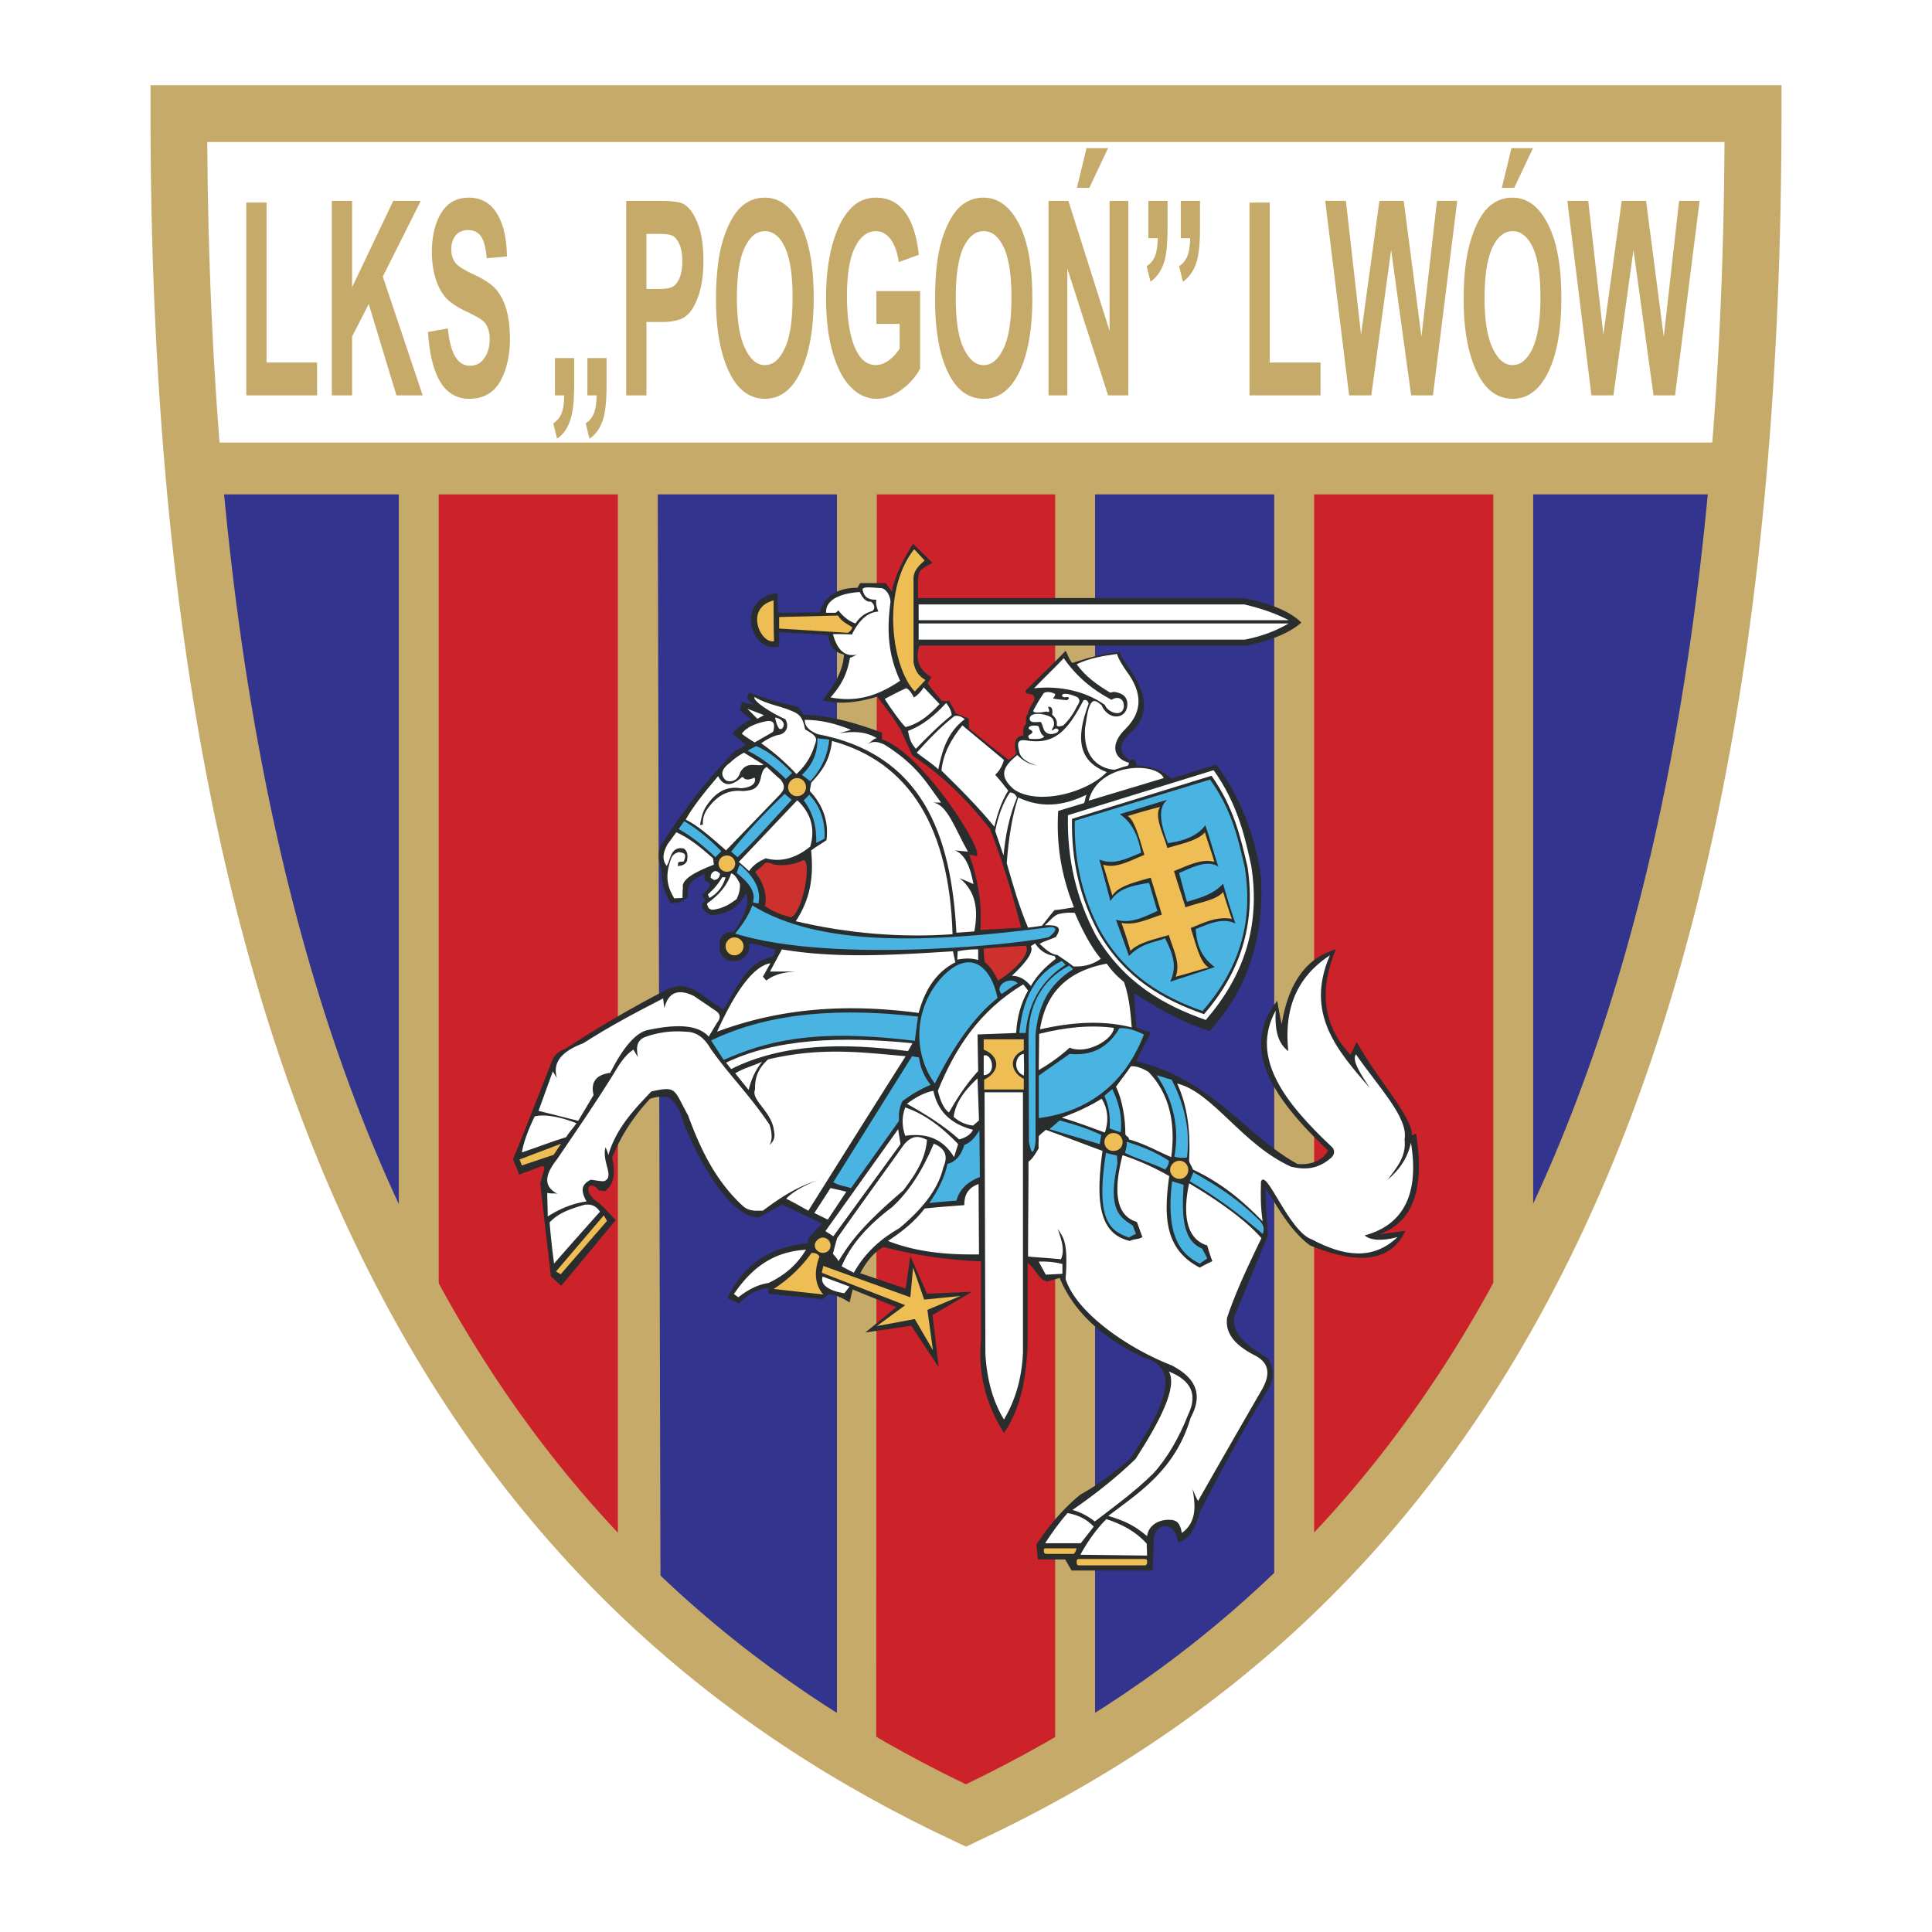
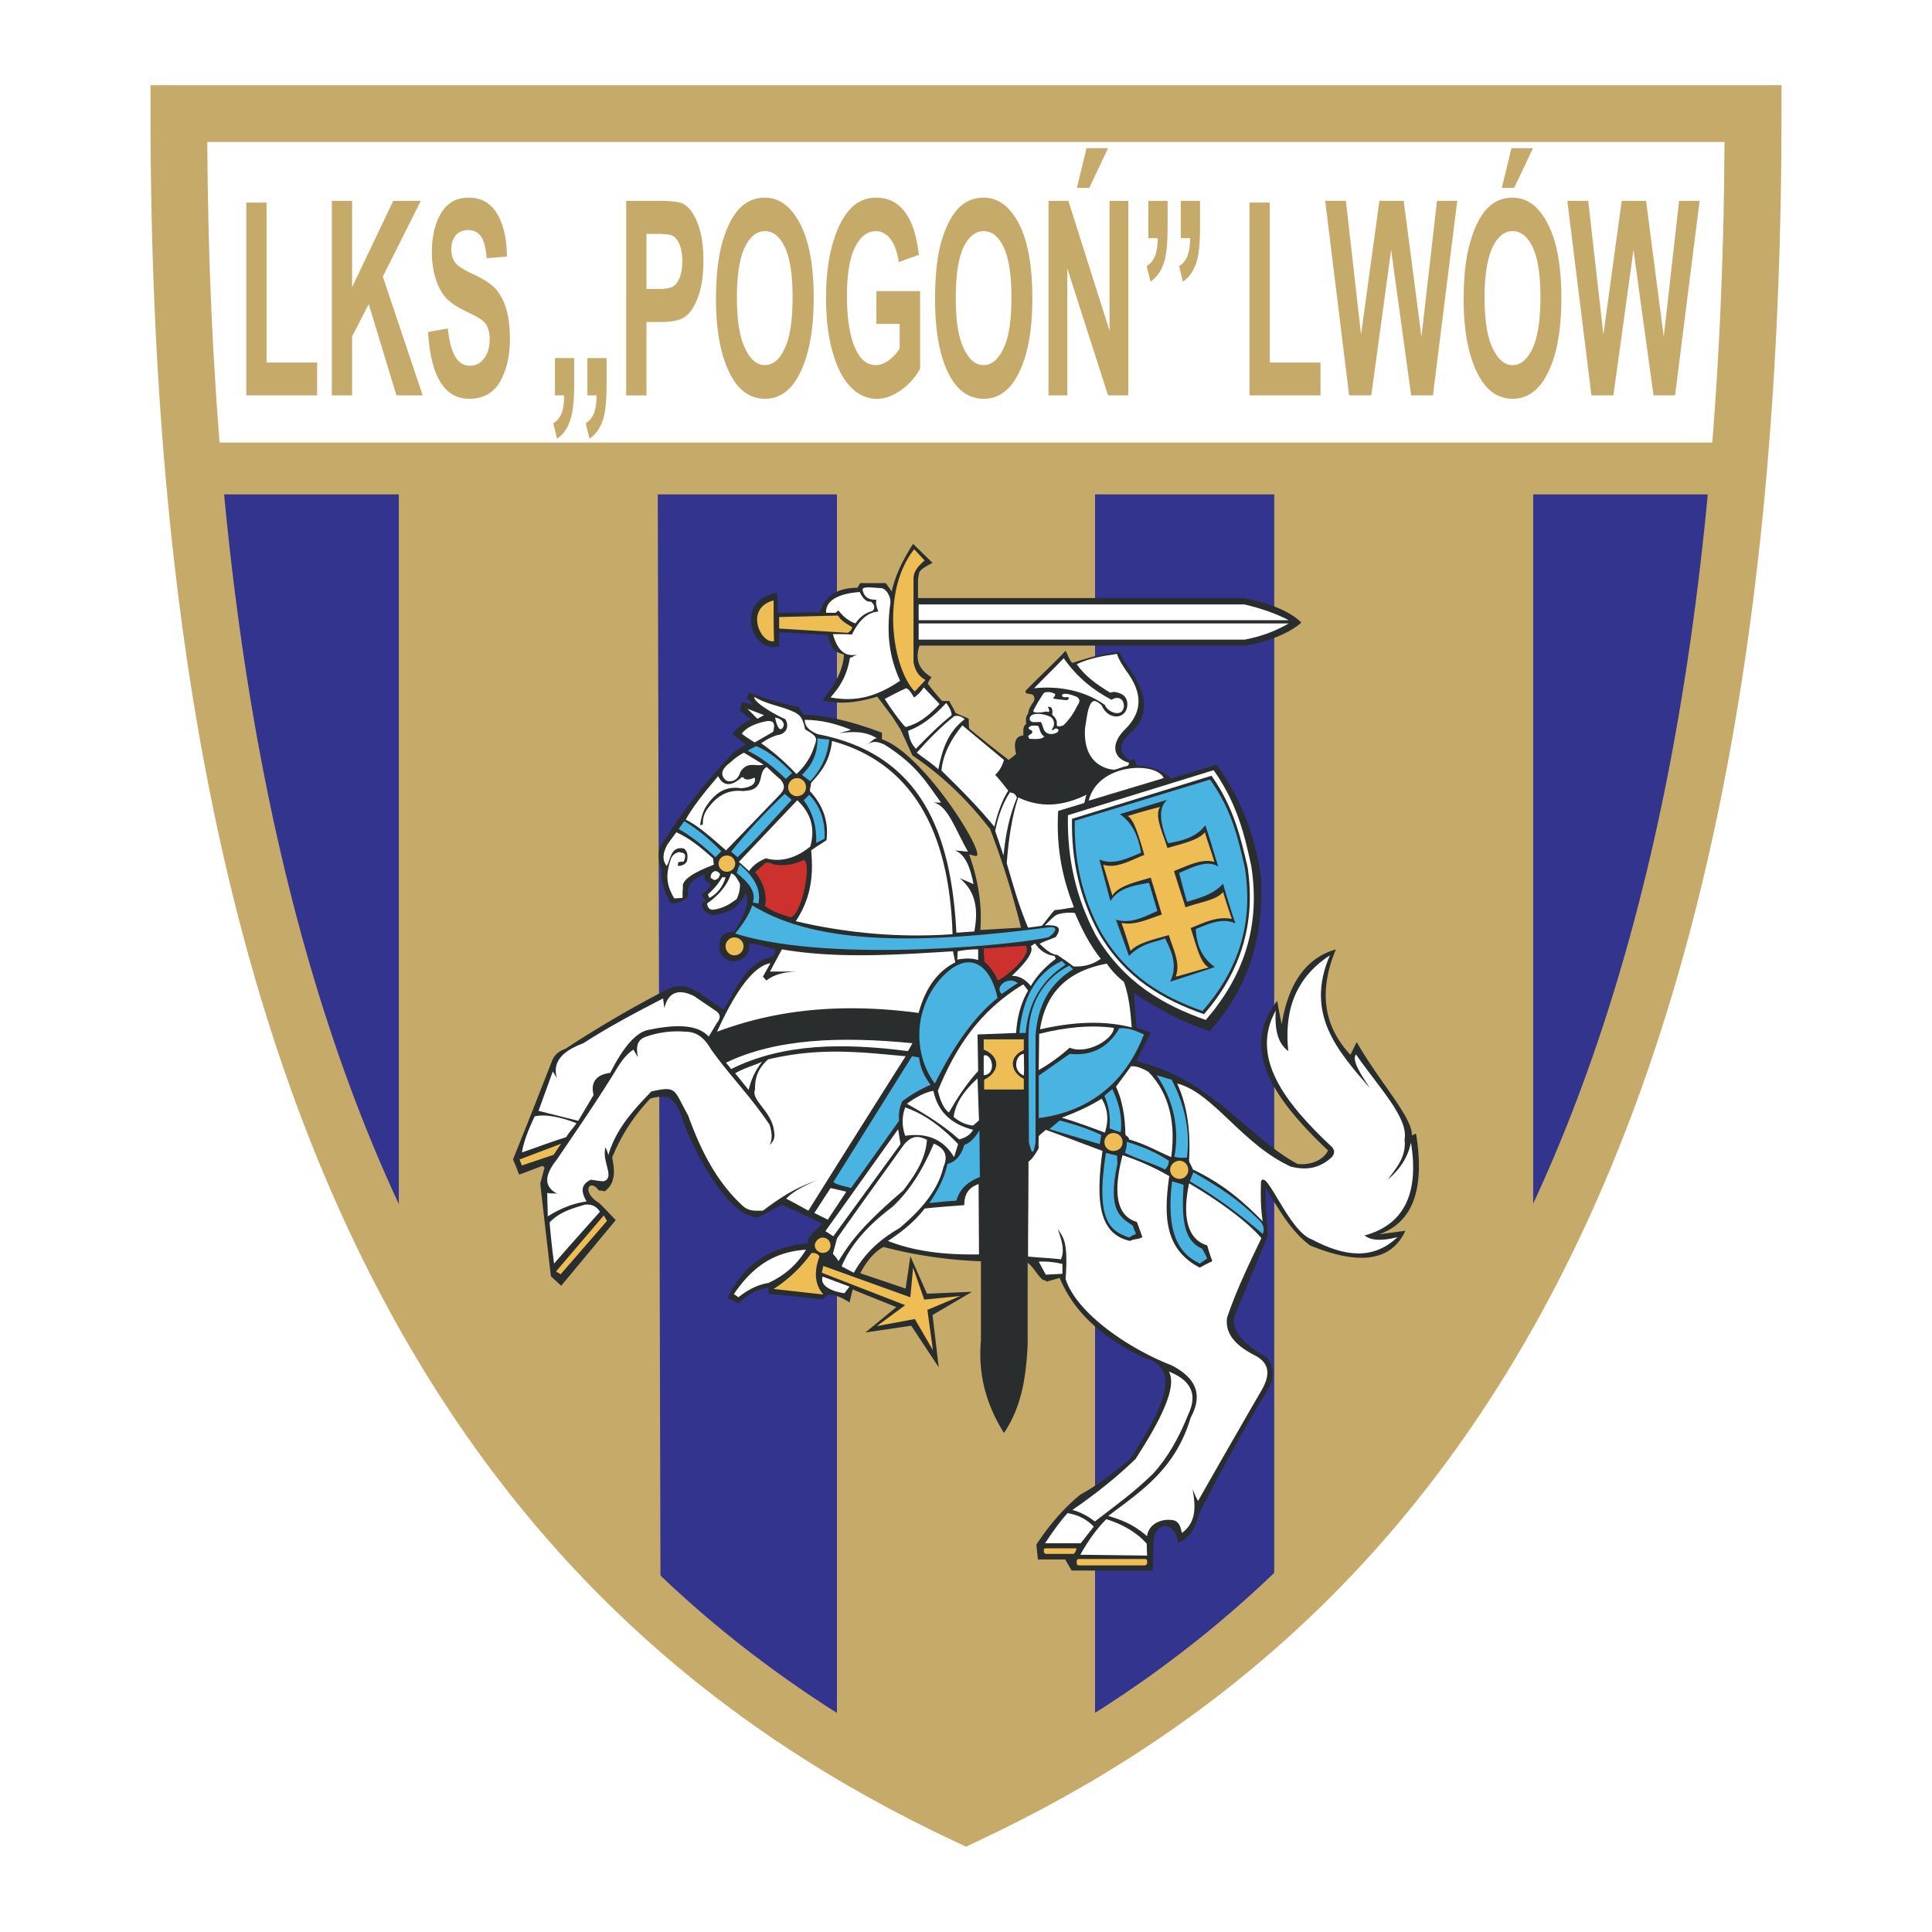
<svg xmlns="http://www.w3.org/2000/svg" width="2500" height="2500" viewBox="0 0 192.756 192.756">
  <g fill-rule="evenodd" clip-rule="evenodd">
    <path fill="#fff" d="M0 0h192.756v192.756H0V0z" />
    <path d="M15.42 8.717c0 105.921 33.541 152.806 80.958 175.044 47.417-22.238 80.958-69.123 80.958-175.044H15.42z" fill="#c6aa6a" />
    <path d="M18.166 44.152h156.381c.809-10.13 1.363-20.239 1.447-30.391H16.74c.107 10.152.66 20.26 1.426 30.391z" fill="#fff" />
    <path d="M39.789 49.323v80.042C29.36 100.953 24.38 80.246 21.912 49.323h17.877zM152.967 125.535V49.323h20.006c-.639 27.22-8.002 52.398-20.006 76.212zM109.254 176.016V49.323h17.877v110.028c-4.895 6.45-11.854 11.856-17.877 16.665zM65.625 49.323h17.877V175.59l-.554-.447c-5.98-5.66-11.599-8.215-17.047-14.578l-.276-111.242z" fill="#33348e" />
-     <path d="M87.418 175.207l.063-125.884h17.792v125.884c-8.47 11.217-9.086 11.643-17.855 0zM131.111 157.883V49.323h17.877v82.681c-5.107 11.258-10.918 16.111-17.877 25.879zM43.769 131.578V49.323h17.877v109.411c-6.981-9.81-12.791-15.812-17.877-27.156z" fill="#cc2229" />
    <path d="M96.357 178.016h.021c21.942-10.555 40.671-26.814 53.993-52.631 13.43-26.006 21.41-61.781 21.686-111.22h-75.7V8.504h81.383v2.83c0 51.865-8.258 89.365-22.348 116.626-14.193 27.539-34.285 44.693-57.822 55.717l-1.192.574-.021-.021v-6.214zM20.677 14.165c.298 49.438 8.258 85.214 21.687 111.22 13.323 25.816 32.072 42.076 53.993 52.631v6.215l-1.171-.553c-23.538-11.023-43.628-28.178-57.823-55.717-14.089-27.262-22.347-64.762-22.347-116.627v-2.83H96.357v5.661h-75.68z" fill="#c6aa6a" />
    <path d="M77.607 61.135l4.192-.043c.468-1.617 1.724-2.447 3.746-2.447l.276-.468h2.554l.596.83c.319-1.511 1.064-3.086 2.128-4.746l1.937 1.894c-1.49.787-1.298.83-1.447 1.66v1.852h32.456c2.682.511 4.682 1.341 5.789 2.447-1.342 1.192-3.576 1.937-5.512 2.299H91.739c-.554 1.617.191 2.554 1.191 3.149-.127.191-.276.404-.362.639.426.617.894 1.106 1.405 1.724.276 0 .426.042.745 0 .149.404.468.788.596 1.192.426.234.894.362 1.341.596 0 .276 0 .659.042.979a195.247 195.247 0 0 0 3.938 3.129c.277-.213.469-.362.744-.596-.275-1.149-.062-1.788.725-1.852 0-.362-.086-.873.275-1.149-.041-.469-.041-.745.191-1.021.086-.596.363-.873.598-1.277.105-.34-.043-.66-.32-.66-.277-.085-.596 0-.51-.362 1.34-1.383 2.682-2.596 3.979-3.979.234.425.404 1.021.682 1.213 1.617-.511 3.107-.979 4.725-1.064.318 1 1.512 2.171 1.938 3.363.787 1.617.596 3.106-.512 4.341-1.34 1.149-1.895 2.17-.361 3.107.275-.276.51-.149.596.49 1.66.106 2.574.511 3.469 1.298l4.512-1.384c2.363 3.235 3.852 6.981 4.447 11.237.32 6.321-1.488 11.364-5.129 15.344-2.596-.83-5-2.15-7.533-3.768.043 1.172.148 2.277.234 3.406.469.191.914.318 1.426.51-.404.873-1.021 1.938-1.426 2.852 7.576 1.852 10.98 7.492 16.068 10.26 1.531.148 2.639-.512 3.043-1.342-5.576-5.299-8.811-10.193-5.064-14.939.127.787.275 1.574.445 2.34.703-4.361 2.639-6.682 5.406-7.469-1.744 4.17-1.234 7.641 1.447 10.514.234-.406.404-.873.639-1.256 2.17 3.852 5.555 7.49 5.49 9.258.148.084.234-.15.426-.107.916 5.684-.426 8.875-3.703 10.023.873-.127 1.768-.232 2.639-.361-1.531 3.277-4.979 3.32-9.512 1.469-1.98-1.469-3.193-3.746-4.449-5.768 0 1.533.148 3.277.234 4.811l-3.363 8.086c-.232 1.895 1.619 3.045 3.32 4.107.787 1.15.596 2.215 0 3.236-2.361 3.83-4.574 7.895-6.746 12.131-.51 1.957-1.277 2.787-2.17 3.021-.277-2.277-2.447-2.043-2.447 0 0 .957-.043 1.895-.086 2.809h-8.088l-.639-1.105h-2.723l-.15-1.49c1.213-1.83 2.598-3.512 4.385-4.98 1.852-1.021 3.426-2.256 4.959-3.555 3.129-4.766 5.385-9.066 1.383-10.107-4.021-1.895-6.98-4.492-8.406-7.961-.426.148-.895.234-1.299.383 0-.148-.424-.148-.424-.234-.598-.51-.83-1.17-1.469-1.658v8.129c-.15 3.129-.555 6.172-2.363 8.854-1.936-3.086-2.574-6.129-2.299-9.236v-7.896a44.77 44.77 0 0 1-9.725-1.426c-.979.512-1.767 1.576-2.32 2.617l4.533 1.533.469-3.234 1.66 3.746 4.491-.191-3.938 2.318.617 5.215-2.745-4.15c-1.49.234-3.043.447-4.576.682l3.086-2.533c-1.426-.596-2.895-1.148-4.342-1.766-.127.426-.213.893-.319 1.297-.638-.404-1.34-.787-2.17-.787-.128.148-.319.277-.511.469-1.788-.191-3.597-.361-5.406-.553 0-.234 0-.426-.042-.596-1.426.232-2.213.871-2.916 1.574-.361-.191-.724-.383-1.149-.512 1.81-3.787 4.661-5.172 8.087-5.512-.276-.277.234-.83 1.383-1.936-1.341-.639-2.639-1.299-4.022-1.895-.787.426-1.511.83-2.341 1.256-3.234.041-6.938-7.576-7.726-10.217a3.845 3.845 0 0 0-1.191-1.744 3.694 3.694 0 0 0-1.894.127c-1.661 1.768-2.916 3.703-3.789 5.875.319 1.426.276 2.639-.745 3.361a2.992 2.992 0 0 0-.596-.084c-.873-1.256-1.809.127.043 1.256.596.553 1.106 1.148 1.66 1.701-1.81 2.172-3.597 4.342-5.448 6.555-.32-.318-.703-.639-1.022-.957-.362-3.107-.724-6.193-1.064-9.258.148-.49.276-1.043.425-1.553a.767.767 0 0 0-.191-.191c-.788.275-1.575.596-2.341.871-.192-.51-.383-1.021-.617-1.51 1.341-3.299 2.639-6.619 3.937-9.939.276-.596.745-.916 1.298-1.105a112.462 112.462 0 0 1 9.917-5.811c1.617-.873 2.554-.277 3.469.234.702.553 1.618 1.148 2.363 1.658.553-.723.83-1.553 1.703-2.809 1.021-1.617 2.043-2.17 3.149-2.447.213-.191.404-.362.319-.745-1.021-.234-2.767-.915-2.597-.362.192 1.426-2.171 2.298-2.895.638-.234-1.383.213-2.064 1.384-2.021.915-1.384 1.618-2.725 1.192-3.831-.638 1.106-1.383 1.979-3.363 2.171-.66-.234-1.021-.554-1.021-1.17.085-.085.234-.17.362-.277-.085-.276-.319-.362-.362-.638.511-.362.915-.788.788-1.064-.554-.362-.554-.234-.511-.979-.937.426-1.894.894-1.661 2.277-.702.681-1.298.639-1.724.639-.596-.958-1-2.171-.915-3.277-.362-1.107-.468-2.086.192-2.874a55.637 55.637 0 0 1 7.108-9.002l1.107-.639-1.341-1.106c.511-.66 1.149-1.064 1.852-1.448l-1.107-.872.191-.83 1.149.234-.66-.639.234-.554c1.66.596 3.277 1.106 4.895 1.426l.553.787c2.682.085 5.236.831 7.811 1.788v.66c4.257 1.468 10.705 11.96 9.322 11.642l-.617-.149c.938 2.682 1.299 5.171 1.107 7.534l4.064-.234c-.766-3.001-1.703-6.236-3.086-9.832-2.448-3.15-4.98-5.491-7.747-7.343l-1.192-2.596-.83-1.298-1.489-1.979c-1.83.554-3.682.83-5.448.362.894-1.235 2-2.618 2.128-4.555-1.298-.383-1.234-.788-1.617-1.958l-4.853-.276v1.404c-2.809.83-4.512-4.725-.17-5.32l.042 1.975z" fill="#2a2d2d" />
    <path d="M73.266 93.526c.511 0 .915.404.915.873a.908.908 0 0 1-.915.915c-.468 0-.873-.404-.873-.915 0-.468.404-.873.873-.873z" fill="#eebe55" />
    <path d="M73.351 93.143c.659-.83 1.34-1.745 1.702-2.809 6.747 4.15 17.558 3.746 29.369 2.213 1.064-.191 1.15.234.234.937-1.765.596-21.409 2.766-31.305-.341zM72.946 84.971c1.554-1.937 3.363-3.874 5.342-5.768l.703.596c-1.852 1.979-3.597 4.022-5.406 5.725-.192-.17-.426-.361-.639-.553zM80.182 79.842c.192-.17.383-.362.554-.553 1.021 1.064 1.617 2.49 1.532 4.384-.277.149-.554.277-.83.426.042-1.703-.362-3.087-1.256-4.257z" fill="#49b4e2" />
    <path d="M80.8 78.927c0-.191.127-.66.127-.83 1.064-1.149 1.852-2.171 2.086-4.172 7.811 2.128 11.705 8.747 12.024 19.282-5.108.362-10.45-.064-15.642-1.298 1.405-2.128 1.809-4.299 1.532-7.066.511-.383 1.021-.66 1.532-1.021.235-1.809-.319-3.469-1.659-4.895z" fill="#fff" />
    <path d="M80.289 71.818c1.554 0 3.086.362 4.619 1l-1.171.34c1.298-.192 2.554-.234 3.746.49l-.234.063-.766.596c.639-.468 1.192-.276 1.788 0 3.277 2.065 4.214 3.874 5.619 5.768h-.767c1.405.234 2.15 2.596 3.448 4.895l-1.298-.128c1.021.404 1.532 1.66 1.852 3.362l-1.385-.594c1.702 1.383 1.852 3.277 1.469 5.32l-1.789.128c-.511-9.875-3.448-17.834-13.855-19.814-.872-.362-1.276-.787-1.276-1.426zM53.729 110.828l1.426-3.936.404.658c-.447-1.531.426-2.639 2.639-3.469 2.682-1.723 5.278-3.086 7.959-4.469l.128.979c.362-1.574 1.383-2 2.958-1.213l2.256 1.533c.468.361.34.766.042 1.127l-.83 1.383c-1.106-1.234-3.277-1.234-5.959-.68-1.277.191-2.575 1.744-3.873 4.299-1.383.17-1.979.914-1.66 2.213l-1.532 2.574-3.958-.999z" fill="#fff" />
    <path d="M64.306 103.486a9.425 9.425 0 0 1 4.065-.553c1.192 0 1.937.68 2.533 1.703 1.852 2.639 3.831 4.531 5.874 7.576.277.871.277 1.51 0 2.021.362-.32.596-.682.447-1.383-.213-1.98-2.341-3.088-1.894-4.15-.042-1.533.575-2.32 1.298-3.002 5.278-1.256 9.385-.701 13.727-.318a3270.52 3270.52 0 0 0-9.705 15.408c-.745-.404-1.468-.83-2.213-1.191.681-.746 1.895-1.342 3.192-1.895-1.383.553-2.639.914-5.512 3.086-.639 0-1.341.105-1.979-.447-2.724-2.49-4.256-5.682-5.491-9.066-1.447-2.574-1.063-2.957-3.66-2.383-1.788 1.873-3.512 3.682-4.299 6.363-.043-.277-.17-.553-.277-.787-.404 1.426.979 3-.17 3.383-.425 0-.894-.105-1.298-.148-1.149.553-.873 1.34-.426 2.17-1.191.15-2.532.639-3.873 1.49 0-.852-.043-1.574-.043-2.361.319.127.745 0 1.064.127-1.383-.682-1.426-1.787-.106-3.447 1.894-2.789 3.895-5.684 5.788-8.748.511-.871 1.064-1.701 1.852-2.213.128.234.277.469.447.744-.171-.871-.171-1.617.659-1.979zM71.542 102.934c1.852-4.107 3.661-6.556 5.321-6.832l-.745 1.34.34.385c.915-.703 1.937-.83 2.937-.895H76.82l1.191-2.213c5.448.937 11.28.553 17.068.191l.234 1.106c-1.745.873-2.979 2.533-3.66 5.045-6.746-.895-13.45-.618-20.111 1.873z" fill="#fff" />
    <path d="M72.436 106.02c5.022-2.406 11.449-2.639 18.6-1.938l-.447.787c-6.427-.83-12.471-.787-17.643 1.789l-.51-.638z" fill="#fff" />
-     <path d="M70.946 103.805c6.108-2.936 13.259-3.213 20.644-2.383l-.319 2.426c-10.3-1.297-15.003.129-19.068 1.895l-1.257-1.938z" fill="#49b4e2" />
    <path d="M73.351 107.082c.936-.553 1.809-.744 2.681-1.148-.702.873-1.106 1.83-1.341 2.811l-1.34-1.663zM81.247 121.023l1.617-2.49 1.575.362-1.852 2.787-1.34-.659z" fill="#fff" />
    <path d="M83.141 117.938l7.853-12.557.702.127c.128 1.107.554 1.938 1.149 2.725-1.021.426-1.937.979-2.809 1.617-.341.703-.383 1.342-.341 1.979l-4.788 6.705c-.596-.192-1.341-.278-1.766-.596z" fill="#49b4e2" />
    <path fill="#fff" d="M82.353 122.832l7.257-10.174.234 1.49-6.703 9.194-.788-.51zM83.97 126.344c.894-2.172 2.639-4.107 5.044-5.916 1.66-1.533 3.001-3.598 4.15-6.322 1 .404 1.511 1.107.958 2.342-.426 1.809-1.596 3.746-4.363 6.066-1.767 1.02-3.384 2.34-4.576 4.469l-1.213-.639z" />
    <path d="M82.077 123.471c.468 0 .787.383.787.787 0 .426-.319.744-.787.744-.362 0-.788-.318-.788-.744 0-.404.425-.787.788-.787z" fill="#eebe55" />
    <path d="M82.077 127.365l2.681 1-.511.66c-1.66-.234-2.447-.937-2.17-1.66z" fill="#fff" />
    <path fill="#eebe55" d="M82.14 126.301l8.684 3.129.276-2.959 1.107 3.193 3.618-.363-3.299 1.385.554 4.021-1.81-3.107-3.788.703 2.831-2.086-8.322-3.235.149-.681zM77.182 128.6a13.843 13.843 0 0 0 3.788-3.598c.319 0 .596.043.788.363-.639 1.723-.362 2.914.383 3.787l-4.959-.552z" />
    <path d="M73.223 129.109c2.213-3.277 4.618-4.256 7.193-4.426-.788 1.299-1.895 2.447-3.746 3.32-1 .148-2.021.639-3 1.426l-.447-.32zM83.523 123.533c2.171-3.105 4.427-6.191 6.64-9.299.873-1.064 1.575-.873 2.32-.512-.149 1.959-1.17 3.469-2.362 5.045-4.491 3.83-5.448 5.447-6.47 7.064-.128-.275-.362-.51-.553-.744.149-.552.277-1.064.425-1.554zM103.635 125.875a8.115 8.115 0 0 1 2.363.234v.979l-1.66.086-.703-1.299z" fill="#fff" />
    <path d="M107.615 155.543h6.641c.105 0 .191.084.191.17v.277c0 .062-.15.191-.191.191h-6.641c-.064 0-.191-.086-.191-.191v-.277c0-.086.084-.17.191-.17zM104.338 154.479h3.043c.086 0-.148.553-.277.553h-2.766c-.064 0-.191-.105-.191-.234v-.148c-.001-.129.042-.171.191-.171z" fill="#eebe55" />
    <path d="M102.57 125.365c0-3.129.043-6.363.043-9.471.32-.213.596-.596 1.021-1.342-.041-.404 0-.723 0-1.191.234-.277.469-.404.703-.639 1.895.682 3.83 1.426 5.66 2.107-.68 4.959-.404 8.279 2.746 8.98.404-.234.766-.105 1.234-.383-.191-.51-.361-1.021-.553-1.512-2.215-.658-2.299-3.299-1.426-6.66a25.056 25.056 0 0 1 4.66 2.086c-.553 3.916-.512 7.299 3.043 9.129.512-.275.744-.404 1.256-.639a17.794 17.794 0 0 1-.512-1.574c-1.744-.512-2.596-2.447-1.809-6.193 2.598 1.533 5.641 3.617 7.215 5.469-1.256 2.619-2.531 5.258-3.426 7.939-.17 1.299.426 2.574 2.83 3.787 1.469.789 1.469 1.98.596 3.471a1642.28 1642.28 0 0 0-6.32 11.023c-.234-.404-.383-.787-.553-1.191.318 1.701.404 3.32-1.064 4.383-.148-.744-.342-1.234-1.021-1.297-1.213-.129-2.32.51-2.447 1.617-1.299-1.107-2.32-1.555-3.875-2.021 3.172-2.406 6.684-4.619 8.217-9.791 1.232-2.277.596-3.938-1.895-5.234-4.385-1.703-9.514-5.258-10.578-8.619.277-3.746-.234-4.129-.787-5.002.361 1.064.744 2.129.32 3.043-1.106-.126-2.213-.169-3.278-.275z" fill="#fff" />
    <path d="M98.145 103.699h4v1.064c-1.701.744-1.191 2.318 0 2.873v1.064h-3.957v-.98c1.617-.787 1.617-2.34-.043-3v-1.021z" fill="#eebe55" />
    <path d="M98.145 105.316v1.959c1.382-.107.787-2.277 0-1.959z" fill="#fff" />
    <path d="M102.613 103.338c0-2.938 1.299-5.576 4.064-7.002l.385.361c-2.449 1.533-3.512 3.66-3.746 6.598v10.662c-.148.936-.32 1.574-.66 0l-.043-10.619zM105.721 111.787c1.469.383 2.852.83 4.15 1.447l-.148.914-5.023-1.49 1.021-.871z" fill="#49b4e2" />
    <path d="M101.699 103.061c.318-3.404 1.574-5.895 4.234-7.193l.383.383c-2.447 1.576-3.746 3.873-3.979 6.811h-.638v-.001z" fill="#49b4e2" />
    <path d="M103.764 102.699c.574-3.768 2.873-5.854 6.66-6.555a8.224 8.224 0 0 0 1.703 1.809c.51 1.383.66 2.959.787 4.555-2.342-.596-5.213-.703-9.15.191zM90.313 110.488c1.937.66 3.66 1.957 5.277 3.66l-.404 1.299c-1.064-1.768-2.66-2.447-4.873-2.129-.341-.978-.341-1.894 0-2.83z" fill="#fff" />
    <path d="M90.483 110.127c.83-.639 1.809-1.15 2.639-1.299.49 2.32 2.022 3.385 3.958 3.895-.277.512-.745.787-1.383.957-1.532-1.383-3.32-2.489-5.214-3.553z" fill="#fff" />
    <path d="M95.144 111.424c.213-1.531 1.192-2.723 2.384-3.83l.148 4.193-.596.51a3.414 3.414 0 0 1-1.936-.873z" fill="#fff" />
    <path d="M97.592 106.85c-1.256 1.383-2.129 2.766-2.917 4.148-.553-.402-.872-1.234-1.106-2.17 1.703-4.191 4.107-7.959 8.492-10.598l.084.041.426.555c-.744 1.297-1.105 2.723-1.191 4.234l-3.852.148.064 3.642z" fill="#fff" />
    <path d="M93.271 108.105c-2.043-2.725-2.277-7.193.575-10.471 2.916-3.193 5.021-1.215 5.682 1.936-2.362 1.852-4.448 4.916-6.257 8.535zM99.932 99.166c.555-.34 1.064-.787 1.617-1.064-.83-.788-2.404.277-1.617 1.064z" fill="#49b4e2" />
    <path d="M98.145 94.633c1.383-.107 2.809-.192 4.193-.277.658.83-1.619 2.853-2.768 3.47-.318-.66-.744-1.406-1.34-1.852-.042-.469-.085-.873-.085-1.341z" fill="#cd312d" />
    <path d="M95.548 94.91a9.749 9.749 0 0 1 2.044-.191v1.064c-.618-.192-1.299-.192-2.086-.042l.042-.831zM100.953 97.357c1.385-1.299 2.215-2.363 1.895-2.958l.426-.276c.49.745 1.148 1.149 1.938 1.255l.127.277c-1 .765-1.895 1.66-2.49 2.724-.64-.787-1.3-1.022-1.896-1.022z" fill="#fff" />
    <path d="M112.404 113.914c.062.234-.043.746-.172 1.107 1.342.66 2.725 1.021 4.002 1.66.234-.234.383-.512.383-.873-1.383-.915-2.83-1.468-4.213-1.894zM115.404 107.275c.469.127.979.318 1.49.445 1.234 2.363 1.895 5.002 1.531 7.77-.426.041-.852.041-1.256-.086.513-2.746-.04-5.554-1.765-8.129z" fill="#49b4e2" />
-     <path d="M98.23 108.977h3.83v26.051c-.127 2.488-.744 4.66-1.895 6.596-1.021-1.658-1.703-3.83-1.852-6.555l-.083-26.092z" fill="#fff" />
    <path d="M118.703 117.852l.361-.895c2.682 1.533 4.428 2.682 6.555 4.768.469.469.555.916.361 1.385-2.253-1.938-4.617-3.704-7.277-5.258zM116.938 117.852c.361.129.744.213 1.148.361-.17 2.873-.17 5.533 1.852 6.363.191.342.361.66.51.98l-.744.51c-2.065-.978-3.405-3-2.766-8.214zM110.34 115.021c.361.105.723.191 1.105.277 0 .232.043.51.043.787-1.021 4.703.277 5.363 1.533 6.193.084.275.213.553.318.83-.234.084-.469.232-.703.361-1.743-.637-3.404-1.467-2.296-8.448z" fill="#49b4e2" />
    <path d="M117.682 115.809c.51 0 .873.426.873.916 0 .467-.363.893-.873.893-.512 0-.938-.426-.938-.893 0-.491.426-.916.938-.916zM111.062 113.041c.553 0 .938.406.938.916 0 .512-.385.873-.938.873a.876.876 0 0 1-.873-.873c0-.51.426-.916.873-.916z" fill="#eebe55" />
    <path d="M102.145 105.146c0 .639.064 1.512 0 2.17-1.233-.552-.766-2.127 0-2.17z" fill="#fff" />
    <path d="M103.635 107.316l3.086-2.17c2.234.234 3.852-.66 4.959-2.555.83-.084 1.617.234 2.447.617-1.957 5.109-5.789 7.748-10.492 8.344v-4.236z" fill="#49b4e2" />
    <path d="M103.678 103.146c2.555-.639 5.043-.916 7.449-.596 0 1.062-2.598 2.723-4.406 1.979-1 .895-2.021 1.617-3.086 2.234l.043-3.617zM105.934 111.51c1.213-.447 2.746-1.107 3.98-1.895.658 1.064.701 2.277.318 3.385-1.382-.512-2.957-1.107-4.298-1.49z" fill="#fff" />
    <path d="M110.189 109.34c.234-.234.512-.447.789-.682.637 1.34 1.021 2.766.83 4.299a10.836 10.836 0 0 1-1.107-.383c.084-1.107-.043-2.172-.512-3.234z" fill="#49b4e2" />
    <path d="M111.34 108.424c.51-.703 1.021-1.342 1.49-2.043.596-.043 1.191.234 1.744.553 2.17 2.234 2.725 5.279 2.277 8.514-1.533-.66-2.555-1.299-4.215-1.768.043-.275-.361-.318-.361-.553 0-1.469-.275-3.363-.935-4.703z" fill="#fff" />
    <path d="M75.33 87.014c.234-.234.575-.468.851-.745.277-.426.724-.085 1.149 0 .958.128 1.894 0 2.852-.468.83.192-.127 5.321-1.277 5.725-.936-.277-1.809-.554-2.596-1.149.234-.788 0-2.213-.979-3.363z" fill="#cd312d" />
    <path d="M73.5 87.099c.085-.234.17-.596.319-.83 1.511 1.298 2.128 2.533 1.852 3.874-.191-.042-.383-.042-.553-.127.319-1.023-.384-1.938-1.618-2.917z" fill="#49b4e2" />
    <path d="M70.626 89.228a6.596 6.596 0 0 0 1.426-1.703h.341c-.277.958-.852 1.66-1.618 2.064l-.149-.361zM70.903 87.567c0-.383.149-.553.425-.659.213 0 .362.106.511.276-.063.341-.191.554-.574.618a1.518 1.518 0 0 1-.362-.235z" fill="#fff" />
    <path d="M70.542 90.143c1.106-.788 1.979-1.703 2.405-3.001.277.042.554.383.873 1.022.043.553-.106 1.064-.319 1.532-.66.49-1.298.916-2.32 1.064-.555.042-.597-.426-.639-.617z" fill="#fff" />
    <path d="M72.521 85.354c.468 0 .83.362.83.83a.831.831 0 0 1-1.66 0c0-.468.361-.83.83-.83z" fill="#eebe55" />
    <path d="M67.477 83.034c1.341.596 2.511 1.575 3.66 2.596l.085.639c-1.979.745-3.278 1.533-3.086 2.298-.042.34-.042.66-.042 1.022-.276 0-.617.042-.83.042-.617-1.064-.979-2.106-.341-3.873.106-.361.341-.638.83-.745.341.107.852 0 .468.937-.127.043-.362 0-.553.085 0 .085-.042.234-.042.362.362 0 .745-.128.915-.49.106-.553.064-.979-.319-1.255-.788-.149-1.106.276-1.298.745-.17.404-.17.596-.404 1-.511-.639-.362-1.384.085-2.171l.872-1.192z" fill="#fff" />
    <path d="M68.264 81.928c1.341.788 2.639 1.894 3.703 3l-.596.596c-1.107-1.064-2.32-2.064-3.661-2.809l.554-.787z" fill="#49b4e2" />
    <path d="M74.223 75.096l1.958 1.192c-.745.234-1.617-.404-2.319.745-.277.958-1.022 1.021-1.426.83-.703-.596-.32-1.256.404-1.767a6.085 6.085 0 0 1 1.383-1z" fill="#fff" />
    <path d="M79.501 77.628c.553 0 .915.426.915.937 0 .447-.362.873-.915.873-.468 0-.873-.426-.873-.873 0-.511.405-.937.873-.937z" fill="#eebe55" />
    <path d="M81.565 73.649c.383.106.788.063 1.171.149-.149 1.426-.66 2.809-1.894 4.15-.277-.234-.554-.404-.83-.638 1.107-1.064 1.553-2.214 1.553-3.661zM74.606 74.905c.234-.192.596-.32.83-.469 1.383.554 2.533 1.618 3.597 2.682-.192.192-.468.426-.638.596-1.107-1.107-2.363-2.107-3.789-2.809z" fill="#49b4e2" />
    <path d="M75.288 69.542c1.383.83 2.831.894 4.171 1.617.51.319.681.745.873 1.618 1.383.788 1.191.873.787 2.043a6.229 6.229 0 0 1-1.66 2.405c-1.064-1.128-2.171-2.128-3.512-3.064.553-.404 1.107-.681 1.66-.83.788-.085 1.191-.83.745-1.575-1.682-.768-3.299-1.895-3.064-2.214z" fill="#fff" />
    <path d="M77.331 71.584c.447.085.788.277.873.681-.042.383-.192.511-.426.468-.214-.233-.362-.638-.447-1.149zM74.01 73.202c.49-.703 1.511-1.064 2.49-1.256.681-.085.873.234.639 1.064-.596.362-1.234.702-1.852 1.064-.404-.276-.914-.553-1.277-.872zM74.564 70.712l1.66.639-.66.361-1-1zM88.27 69.733c.703-.362 1.383-.745 2.128-1.064.319.085.553.511.787.915.319-.17.681-.553.979-1 .596.639.958 1 1.575 1.66-1.128 1.234-2.149 1.979-3.384 2.298-.426-.362-1.702-2.17-2.085-2.809zM117.447 108.105c3.555.871 6.471 6.086 11.365 8.299 1.383.32 2.682.277 4.021-.914.32-.32.361-.703.086-1.021-4.768-4.471-8.215-8.961-5.641-13.643-.127 2.32.383 3.385 1.256 4.043-.383-3.596.404-7.107 4.15-9.555-2.533 5.831.787 9.555 3.98 13.237-.938-1.426-1.811-2.766-1.385-3.361 2.256 3.277 5.258 6.32 4.854 8.49.213 1.811-.938 2.959-1.682 4.023 1.064-.916 1.957-2.021 2.32-3.703.83 5.086-.703 8.193-4.619 9.258.553.488 1.66.596 3.277.17-2.49 2.363-5.406 1.895-8.533.234-2.32-.787-4.576-7.215-5.088-5.768-.041 1.34-.041 2.617.17 3.959-1.893-1.938-3.914-3.725-6.959-5.172-.105-.32-.318-.553-.383-.873.153-2.767-.124-5.406-1.189-7.703zM104.23 92.313c.469-.361.83-.915 1.342-1.106.66-.17 1.105-.17 1.66-.127.701 1.618 1.531 3.277 2.596 4.576-.66.49-1.574.83-2.725.765-.51-.404-1.062-.765-1.617-1.148-.66-.042-1.256-.638-1.766-1.107.553-.319 1.021-.404 1.617-.681.704-1.023.149-1.214-1.107-1.172z" fill="#fff" />
    <path d="M101.592 79.565c2.172 1.022 4.342.937 6.811-.276-.148.319-.105.511-.234.83l-2.596.787c-.234 3.98.553 7.023 1.574 9.62-.639.085-1.297.234-1.936.277-.469.511-.789 1-1.256 1.554-.404.064-.959.149-1.385.191-.871-2.022-1.467-4.15-2.127-6.427.192-2.576.553-4.789 1.149-6.556zM99.293 82.907c.277-1.49.789-2.831 1.469-3.853.383.064.512.149.703.511-.787 1.895-1.15 3.789-1.342 5.789l-.83-2.447z" fill="#fff" />
    <path d="M93.931 76.884c.149-1.66.979-3.171 2.085-4.512l4.15 3.448c-.234.787-.553 1.17-.873 1.49.469.511.873 1.021 1.299 1.575-.617.958-1.064 2.213-1.383 3.597-1.617-1.98-3.384-3.747-5.278-5.598z" fill="#fff" />
    <path d="M91.462 75.096c1.192-1.34 2.469-2.639 3.767-3.66.468-.085.83.149 1.021.319-1.724 1.299-2.235 3.065-2.639 5.002-.616-.597-1.447-1.108-2.149-1.661zM90.589 72.925c1.383-.511 2.575-1.447 3.81-2.788.276.34.511.745.553 1.213-1.213.958-2.341 2.085-3.575 3.362-.468-.552-.618-.914-.788-1.787zM106.551 81.332l14.535-4.49c2.32 3.277 3.066 6.384 3.746 9.513.979 6.151-.83 11.13-4.533 15.408-4.234-1.488-8.172-3.723-10.98-8.469-1.938-3.663-2.874-7.621-2.768-11.962zM108.615 79.884l7.492-2.256c-.746-1.659-6.554-1.532-7.492 2.256z" fill="#fff" />
    <path d="M107.424 66.264c1.256-.596 2.639-.83 4.021-1.021.129.511.682 1.34.916 1.681 1.701 2.256 1.574 4.107 0 5.725-1.789 1.703-1.15 3.086.275 3.448 0 .234-.127.34-.275.34-.404.085-.787.277-1.191.362-.598-.042-3.15-.425-2.916-4.15.191-1.107.275-2.32.787-2.682.277-.106.553.128.873.405.701 1.66 2.723 1.383 2.553-.319-.105-.639-.574-.916-1.297-1.021-.15 0-.277.063-.426.063-1.234-.746-2.49-1.618-3.32-2.831z" fill="#fff" />
-     <path d="M102.486 73.883c2.725.425 4.021-.958 5.617-4.022.299-.085.426.063.512.34-1 2.725-1.512 5.576 1.809 6.832-1.936 2.021-6.789 3.362-9.236 1.745-1.617-1.383-1.105-2.298.32-3.448a3.39 3.39 0 0 0 1.893 1.043c-.871-.319-1.658-.681-1.744-1.554-.278-1.021.212-1.021.829-.936z" fill="#fff" />
    <path d="M102.721 72.5c.17-.128.488-.128.766-.085.277-.043.148.745.703 1.064-.15.127-.234.319-1.469.234-.191-.191-.15-.34.041-.425.406-.234.234-.405-.041-.511-.108-.086-.151-.171 0-.277z" fill="#fff" />
    <path d="M102.805 71.478c.32-.49 1.895-.213 2.215.234.191.319.191.659 0 .936-.129.234-.086.277.148.128.127-.234.723 0 .275.319-.51.234-.979.192-1.254-.213-.191-.383-.234-.894-.426-.851-.363 0-.639.064-.873-.042-.128-.086-.234-.277-.085-.511z" fill="#fff" />
    <path d="M103.125 70.839c.318-.596.639-1.149 1.021-1.703.318-.149.639-.106 1.021.043.127.085.213.085-.107.51.426.085.938.128 1.385.171.275-.171.275-.277 0-.319-.555.148-.682-.362-.129-.319.32 0 .746.149 1.15.319.426.319.148.659 0 .894-.363.767-.83 1.426-1.385 1.937-.467.17-.701.128-.639-.148.043-.32-.148-.639-.467-.916.084-.596-.043-.83-.426-.787.234.468.148.596-.129.468-.191.042-.383.042-.51.085-.637.042-.914 0-.785-.235z" fill="#fff" />
    <path d="M103.168 68.669c.979-1.022 2.043-2.022 2.957-3.001 1.299 1.852 2.873 3.15 4.768 4.15.639-.404 1.277-.128 1.234.703-.17 1.149-1.66.51-1.895-.192-1.935-1.383-4.511-1.937-7.064-1.66zM124.193 63.816h-32.54v-1.617h36.924c-1.341.788-2.766 1.299-4.384 1.617zM124.152 60.305H91.654v1.575h36.924c-1.342-.703-2.808-1.192-4.426-1.575z" fill="#fff" />
    <path d="M91.27 68.988c-2.128-2.128-3.511-9.747-.085-14.174l.085.043.979 1.064c-.596.51-1.064 1.021-1.107 1.703v8.449c.17.936.596 1.447 1.192 1.767l-1.064 1.148zM77.182 59.9c0 1.341 0 2.724.042 4.065-1.319.32-3.001-3.277-.042-4.065zM77.735 61.561l5.874-.149c.319.553.872.83 1.426 1.17-.085.319-.277.447-.447.553l-6.853-.425v-1.149z" fill="#eebe55" />
    <path d="M83.098 63.263c.638 0 1.256 0 1.894.042.873-1.745 1.767-2.213 2.639-2.298-.192-.468-.277-.83-.192-1.171-.596 0-1.192-.085-1.383-1 0-.383 1.064-.191 1.937-.149.554.149.937 1.021.83 1.532-.404 3.128-.085 5.363.979 7.704-2.405 1.618-4.448 2.128-6.938 1.66.873-1 1.617-2.064 1.937-3.958.234-.043.469-.234.703-.319-1.257.277-1.981-.511-2.406-2.043z" fill="#fff" />
    <path d="M82.417 61.135c-.064-1.15 1.106-1.895 3.278-2.065h.085c.319.681.638.915.915.958h.191c.234.149.553.596.149.936-.703.171-1.256.596-1.682 1.235-.681-.234-1.234-.681-1.703-1.298l-.277.234h-.956zM106.998 150.648c2.277-1.576 4.342-3.193 6.299-5.088 2.447-3.787 4.193-7.172 3.32-8.725 2.404.957 2.809 2.447 1.938 4.277-.916 2.32-2.086 4.363-3.512 5.916-1.938 1.895-3.873 3.277-5.811 4.768-.703-.552-1.447-.935-2.234-1.148zM68.414 81.779c.638-1.192 1.809-2.661 3.234-4.342.511 1.021 1.298 1.064 2.362.106h.128c.234.362.703.234 1.149.042.191.553-.277.979-1.341 1.064-1.192-.191-2.405.085-3.554 1.894-.319.554-.447 1.149-.553 1.788.042-.042.191-.042.276-.042 0-.511.043-1.064.554-1.703 1.021-1.384 2.17-1.809 3.469-1.66.745-.085 1.575-.042 1.809-1.532.127-.447.234-.724.553-.873.447.426.915.873 1.383 1.255.511.639.362 1-.042 1.469-1.767 1.852-3.661 3.788-5.405 5.597-1.575-1.383-2.916-2.552-4.022-3.063zM104.273 153.967c.66-1.021 1.447-2.127 2.234-3 1.107.17 1.938.639 2.619 1.342l-1.299 1.658h-3.554zM73.712 85.993l5.832-6.151c1.256 1.17 1.852 2.682 1.298 4.618-1.49 1.213-3.001 1.575-4.448 1.17-.681.319-1.234.639-1.66 1.277-.361-.319-.681-.638-1.022-.914zM107.785 155.117c.66-1.191 1.49-2.447 2.596-3.555 1.576.512 2.959 1.256 4.023 2.447l.043 1.191-6.662-.083zM52.068 114.979c.17-1.021.596-2.17 1.277-3.596 1.106-.277 2.788.127 4.171.68-.34.512-.745.895-1.021 1.385-1.383.425-3.043 1.062-4.427 1.531z" fill="#fff" />
    <path fill="#eebe55" d="M51.834 115.682l4.151-1.577-.745 1.108-3.172 1.064-.234-.595zM55.474 126.854l4.767-5.596.319.553-4.618 5.32-.468-.277z" />
    <path d="M54.835 121.959c.958-1.021 2.213-1.383 3.511-1.766.831-.086 1.234.275 1.511.701-1.511 1.703-3.043 3.406-4.576 5.172a77.563 77.563 0 0 1-.446-4.107zM88.588 123.811c1.49-.979 2.725-2 3.661-3.234 1.277-.148 2.618-.234 3.958-.34 0-1.234.554-1.789 1.427-2.107l.041 7.023c-3.085.04-6.128-.192-9.087-1.342z" fill="#fff" />
    <path d="M97.762 117.426c-1.064.426-1.979 1.064-2.341 2.363-.894.043-1.894.17-2.703.234.809-1.172 1.532-2.512 1.809-3.895.66-.172 1.298-.639 1.681-1.895.639-.234 1.107-.787 1.511-1.469l.043 4.662z" fill="#49b4e2" />
    <path d="M106.955 81.693l13.918-4.299c2.215 3.149 2.895 6.108 3.598 9.109.873 5.853-.83 10.62-4.342 14.684-4.064-1.426-7.854-3.553-10.492-8.087-1.895-3.469-2.766-7.257-2.682-11.407z" fill="#2a2d2d" />
    <path d="M107.232 81.885l13.492-4.107c2.172 3.001 2.809 5.895 3.469 8.769.916 5.725-.744 10.343-4.213 14.323-3.916-1.385-7.576-3.469-10.152-7.896-1.808-3.343-2.682-7.024-2.596-11.089z" fill="#49b4e2" />
    <path d="M111.723 81.225c1.574-.446 3.129-.958 4.746-1.426-1 .788-.682 2.447.064 4.342.084-.043.084-.043.17-.043 1.383-.234 2.723-.639 3.553-1.766.469 1.34.83 2.745 1.299 4.129-1.107-.703-2.533.042-3.916.638.277.979.49 1.894.787 2.873 1.277-.383 2.66-.745 3.598-1.809a83.001 83.001 0 0 0 1.234 3.979c-1.234-.617-2.617 0-3.959.554.086 1.34.404 2.681 1.895 3.788-1.49.512-2.916.957-4.449 1.469.789-1.66.15-3.001-.51-4.342-1.107.468-2.256.426-3.598 1.767-.404-1.17-.871-2.405-1.297-3.618 1.447.426 2.723-.234 4.129-.873-.277-.915-.555-1.894-.83-2.809-1.533.277-3.023.489-3.854 1.83a302.958 302.958 0 0 0-1.105-4.15c1.447.596 2.787-.128 4.172-.681-.278-1.532-.79-2.915-2.129-3.852z" fill="#2a2d2d" />
    <path d="M112.51 81.417a73.013 73.013 0 0 1 3.234-.915c-.617.915.32 2.681.725 4.107 1.383-.426 3.064-.745 3.746-1.575.275.979.658 1.937.936 2.958-1.213-.362-2.639.361-4.021.915.361 1.213.787 2.447 1.148 3.618 1.383-.51 3.086-.702 3.746-1.532.275.873.553 1.766.873 2.682-1.533-.277-2.811.404-4.107.915.51 1.49.914 3.469 1.809 3.938-1.129.275-2.172.639-3.299.914.51-1.383-.277-2.766-.682-4.149-1.383.404-3.043.745-3.83 1.575a47.414 47.414 0 0 0-.895-2.788c1.342.277 2.682-.404 4.023-.83a275.168 275.168 0 0 0-1.107-3.682c-1.574.447-3.234.831-3.83 1.788l-.916-3.086c1.277.426 2.725-.426 4.107-.979-.51-1.746-1.022-3.555-1.66-3.874z" fill="#eebe55" />
    <path fill="#c6aa6a" d="M24.572 39.448V20.209h2.022v15.962h5.044v3.277h-7.066zM33.106 39.448V20.039h2.022v8.62l4.107-8.62h2.746l-3.788 7.555 3.979 11.854h-2.617l-2.767-9.109-1.66 3.236v5.873h-2.022zM42.705 33.127l1.979-.361c.234 2.468.958 3.724 2.192 3.724.617 0 1.107-.255 1.447-.766.362-.511.532-1.128.532-1.894 0-.426-.064-.809-.191-1.107a1.557 1.557 0 0 0-.553-.766c-.255-.213-.852-.532-1.831-1-.851-.426-1.49-.872-1.894-1.362s-.724-1.107-.958-1.916c-.234-.787-.341-1.639-.341-2.533 0-1.064.149-2.021.447-2.873.298-.83.723-1.49 1.255-1.916s1.192-.638 1.979-.638c1.192 0 2.107.489 2.767 1.511s1.021 2.469 1.042 4.363l-2.021.17c-.085-1.043-.277-1.767-.575-2.192-.298-.404-.724-.617-1.256-.617-.553 0-.979.191-1.277.553-.276.362-.426.809-.426 1.341 0 .532.128.979.383 1.341.276.362.894.745 1.852 1.192 1.021.468 1.767.958 2.213 1.468.447.511.809 1.192 1.043 2.001.234.809.362 1.809.362 2.979 0 1.681-.34 3.085-.979 4.235-.66 1.149-1.682 1.724-3.086 1.724-2.445.001-3.829-2.212-4.105-6.661zM58.602 35.724h1.916v2.66c0 1.511-.106 2.618-.319 3.362-.277.915-.745 1.597-1.383 2.022l-.383-1.532c.383-.234.66-.596.83-1.021.17-.447.255-1.043.255-1.767h-.915v-3.724h-.001zm-3.235 0h1.916v2.66c0 1.511-.106 2.639-.341 3.362-.255.915-.724 1.597-1.362 2.022l-.383-1.532c.383-.234.66-.575.83-1 .171-.425.256-1.021.256-1.788h-.916v-3.724zM66.285 20.039c.915.042 1.511.127 1.831.277.596.298 1.085.936 1.468 1.915.404.979.596 2.256.596 3.788 0 1.405-.17 2.597-.511 3.533-.34.958-.745 1.617-1.255 2-.426.34-1.149.532-2.128.575v-3.32c.404-.042.681-.106.873-.234.255-.149.489-.468.66-.894.17-.447.255-.979.255-1.617 0-.639-.085-1.192-.255-1.618-.192-.447-.405-.745-.66-.894-.17-.107-.468-.17-.873-.192v-3.319h-.001zm-3.809 19.409V20.039H66.285v3.32c-.234-.021-.49-.021-.809-.021h-.979v5.491h1.128c.234 0 .468 0 .66-.021v3.32h-1.787v7.321h-2.022v-.001zM76.309 19.72c1.426 0 2.596.851 3.512 2.596.915 1.746 1.362 4.214 1.362 7.428 0 3.256-.49 5.789-1.447 7.619-.831 1.617-1.979 2.426-3.427 2.426v-3.363c.809 0 1.468-.553 1.979-1.66.532-1.106.788-2.809.788-5.107 0-2.235-.255-3.895-.766-4.98-.511-1.085-1.17-1.618-2-1.618V19.72h-.001zm-4.873 10.152c0-2.32.212-4.214.638-5.725.447-1.49 1-2.596 1.703-3.341.702-.724 1.532-1.085 2.532-1.085v3.341c-.83 0-1.49.554-2.001 1.618-.531 1.106-.787 2.788-.787 5.065 0 2.213.277 3.895.809 5.001.532 1.128 1.192 1.681 1.979 1.681v3.363c-1.447-.021-2.597-.809-3.427-2.405-.957-1.831-1.446-4.343-1.446-7.513zM87.439 32.319v-3.277h4.363v7.725c-.425.831-1.064 1.533-1.873 2.128-.809.596-1.617.894-2.426.894-.979 0-1.873-.383-2.618-1.171-.766-.766-1.362-1.916-1.809-3.469-.447-1.532-.66-3.341-.66-5.427 0-2.128.234-3.958.681-5.491.447-1.511 1.021-2.639 1.745-3.384a3.348 3.348 0 0 1 2.554-1.127c1.213 0 2.171.468 2.895 1.447.724.958 1.17 2.384 1.383 4.256l-2 .724c-.149-1-.426-1.767-.83-2.298-.404-.511-.873-.788-1.447-.788-.851 0-1.554.532-2.086 1.596-.532 1.064-.809 2.682-.809 4.874 0 2.32.298 4.107.873 5.32.49 1.064 1.171 1.575 2.022 1.575.383 0 .809-.149 1.234-.447s.788-.681 1.128-1.192v-2.469h-2.32v.001zM98.123 19.72c1.447 0 2.617.851 3.533 2.596.895 1.746 1.34 4.214 1.34 7.428 0 3.256-.467 5.789-1.426 7.619-.852 1.617-1.979 2.426-3.426 2.426h-.021v-3.363h.021c.787 0 1.447-.553 1.979-1.66.533-1.106.789-2.809.789-5.107 0-2.235-.256-3.895-.768-4.98-.51-1.085-1.17-1.618-2-1.618h-.021V19.72zm-4.831 10.152c0-2.32.191-4.214.617-5.725.426-1.49 1-2.596 1.681-3.341.703-.724 1.554-1.085 2.533-1.085v3.341c-.809 0-1.49.554-2 1.618-.511 1.106-.766 2.788-.766 5.065 0 2.213.255 3.895.788 5.001.532 1.128 1.192 1.681 1.979 1.681v3.363c-1.447-.021-2.596-.809-3.426-2.405-.959-1.831-1.406-4.343-1.406-7.513zM104.613 39.448V20.039h1.98L110.701 33V20.039h1.873v19.409h-2.021l-4.066-12.663v12.663h-1.874zm2.832-20.707l.957-3.958h2.15l-1.873 3.958h-1.234zM117.809 20.039h1.916v2.682c0 1.49-.105 2.596-.318 3.341-.277.915-.746 1.596-1.385 2.043l-.383-1.554c.383-.234.66-.574.83-1.021.17-.425.256-1.021.277-1.766h-.938v-3.725h.001zm-3.235 0h1.916v2.682c0 1.49-.107 2.618-.32 3.362-.275.894-.744 1.575-1.383 2.022l-.383-1.554c.383-.234.66-.574.83-1s.256-1.021.277-1.788h-.938v-3.724h.001zM150.902 39.789v-3.363h.021c.787 0 1.447-.553 1.98-1.66.51-1.106.787-2.809.787-5.107 0-2.235-.256-3.895-.768-4.98-.51-1.085-1.191-1.618-2-1.618h-.021V19.72c1.447 0 2.619.851 3.512 2.596.916 1.746 1.363 4.214 1.363 7.428 0 3.256-.469 5.789-1.428 7.619-.85 1.617-2 2.426-3.426 2.426h-.02zm0-21.048v-3.958h2.043l-1.873 3.958h-.17zm7.875 20.707l-2.404-19.409h2.086l1.51 13.344 1.83-13.344h2.428l1.766 13.557 1.531-13.557h2.045l-2.449 19.409h-2.148l-2-14.514-2.002 14.514h-2.193zm-34.115 0V20.209h2.021V36.17h5.066v3.277h-7.087v.001zm26.24-24.666v3.958h-1.062l.957-3.958h.105zm0 4.938v3.341c-.809 0-1.488.554-2 1.618-.512 1.106-.787 2.788-.787 5.065 0 2.213.275 3.895.809 5.001.531 1.128 1.191 1.681 1.979 1.681v3.363c-1.447-.021-2.596-.809-3.426-2.405-.957-1.831-1.447-4.342-1.447-7.513 0-2.32.213-4.214.66-5.725.426-1.49.979-2.596 1.682-3.341.7-.723 1.53-1.085 2.53-1.085zm-16.3 19.728l-2.385-19.409h2.064l1.512 13.344 1.83-13.344h2.426l1.768 13.557 1.553-13.557h2.021l-2.426 19.409h-2.172l-2-14.514-1.979 14.514h-2.212z" />
  </g>
</svg>